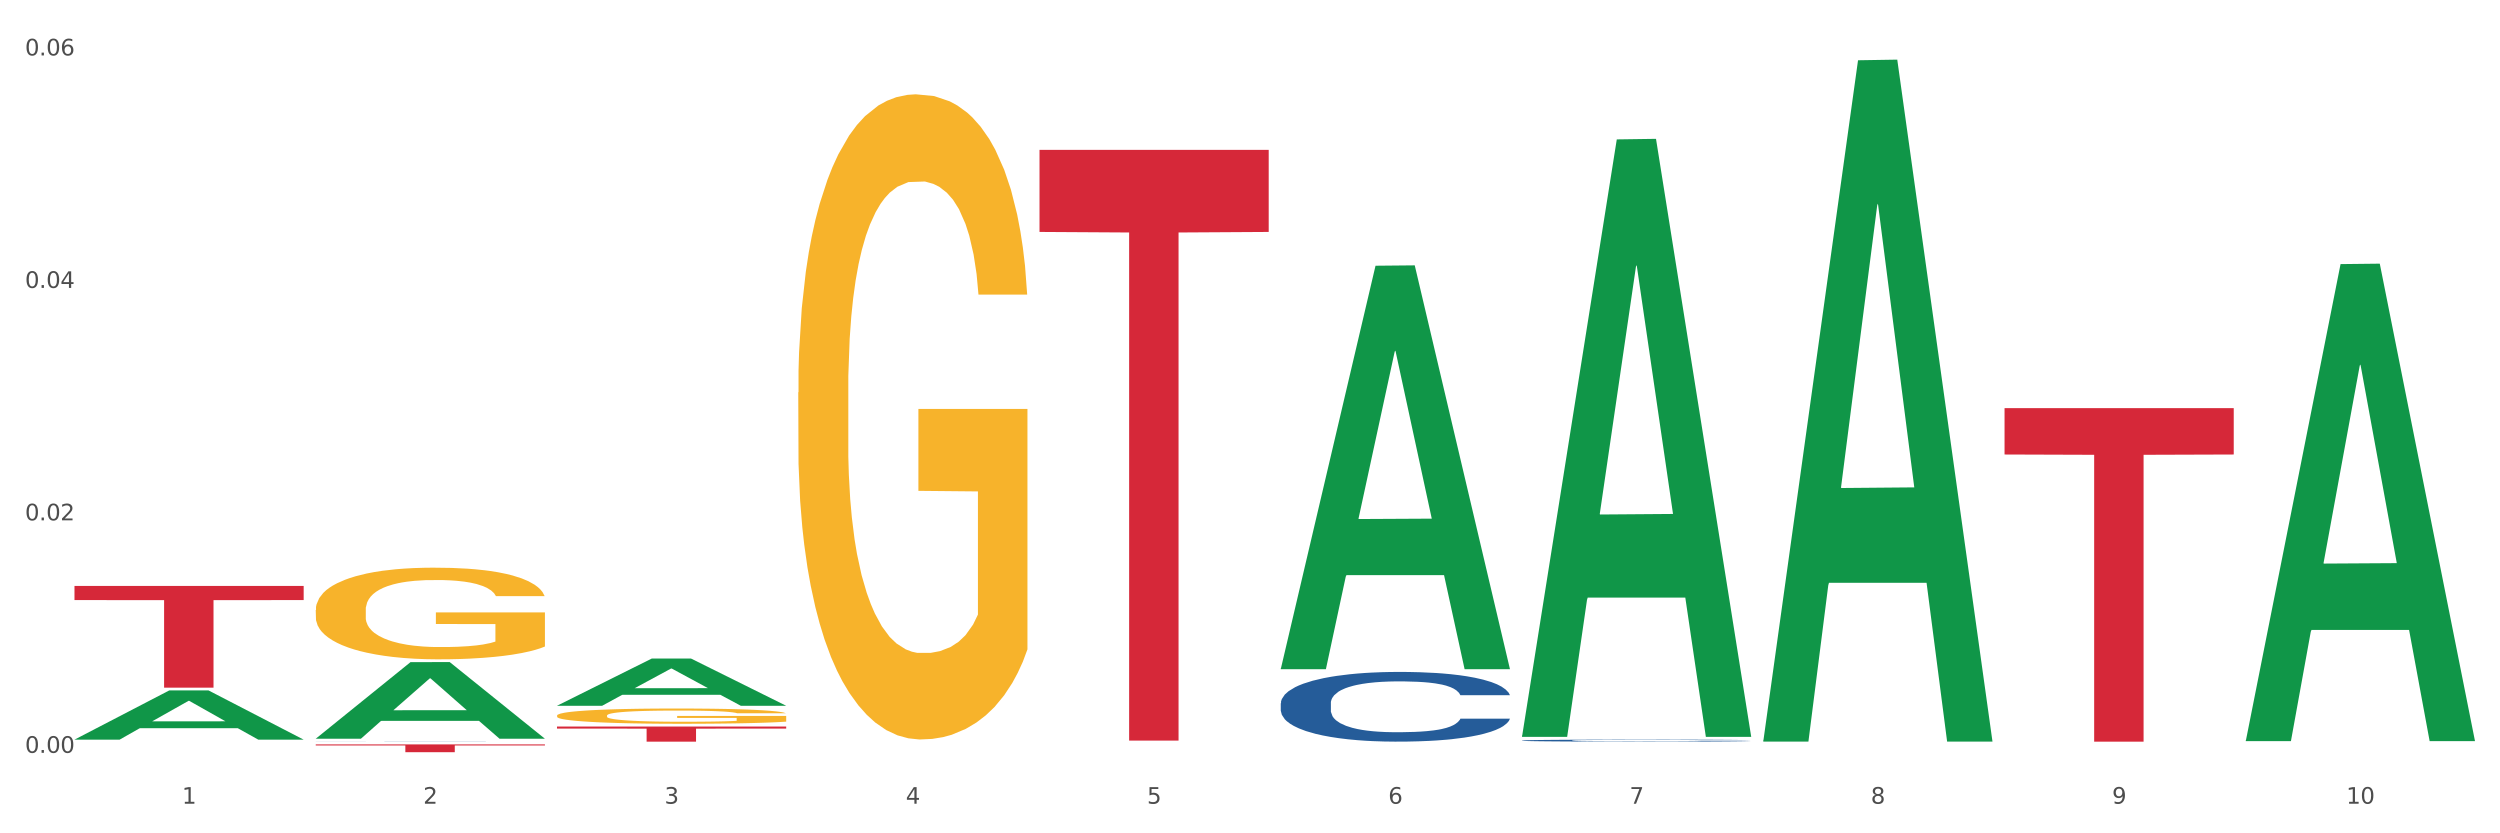
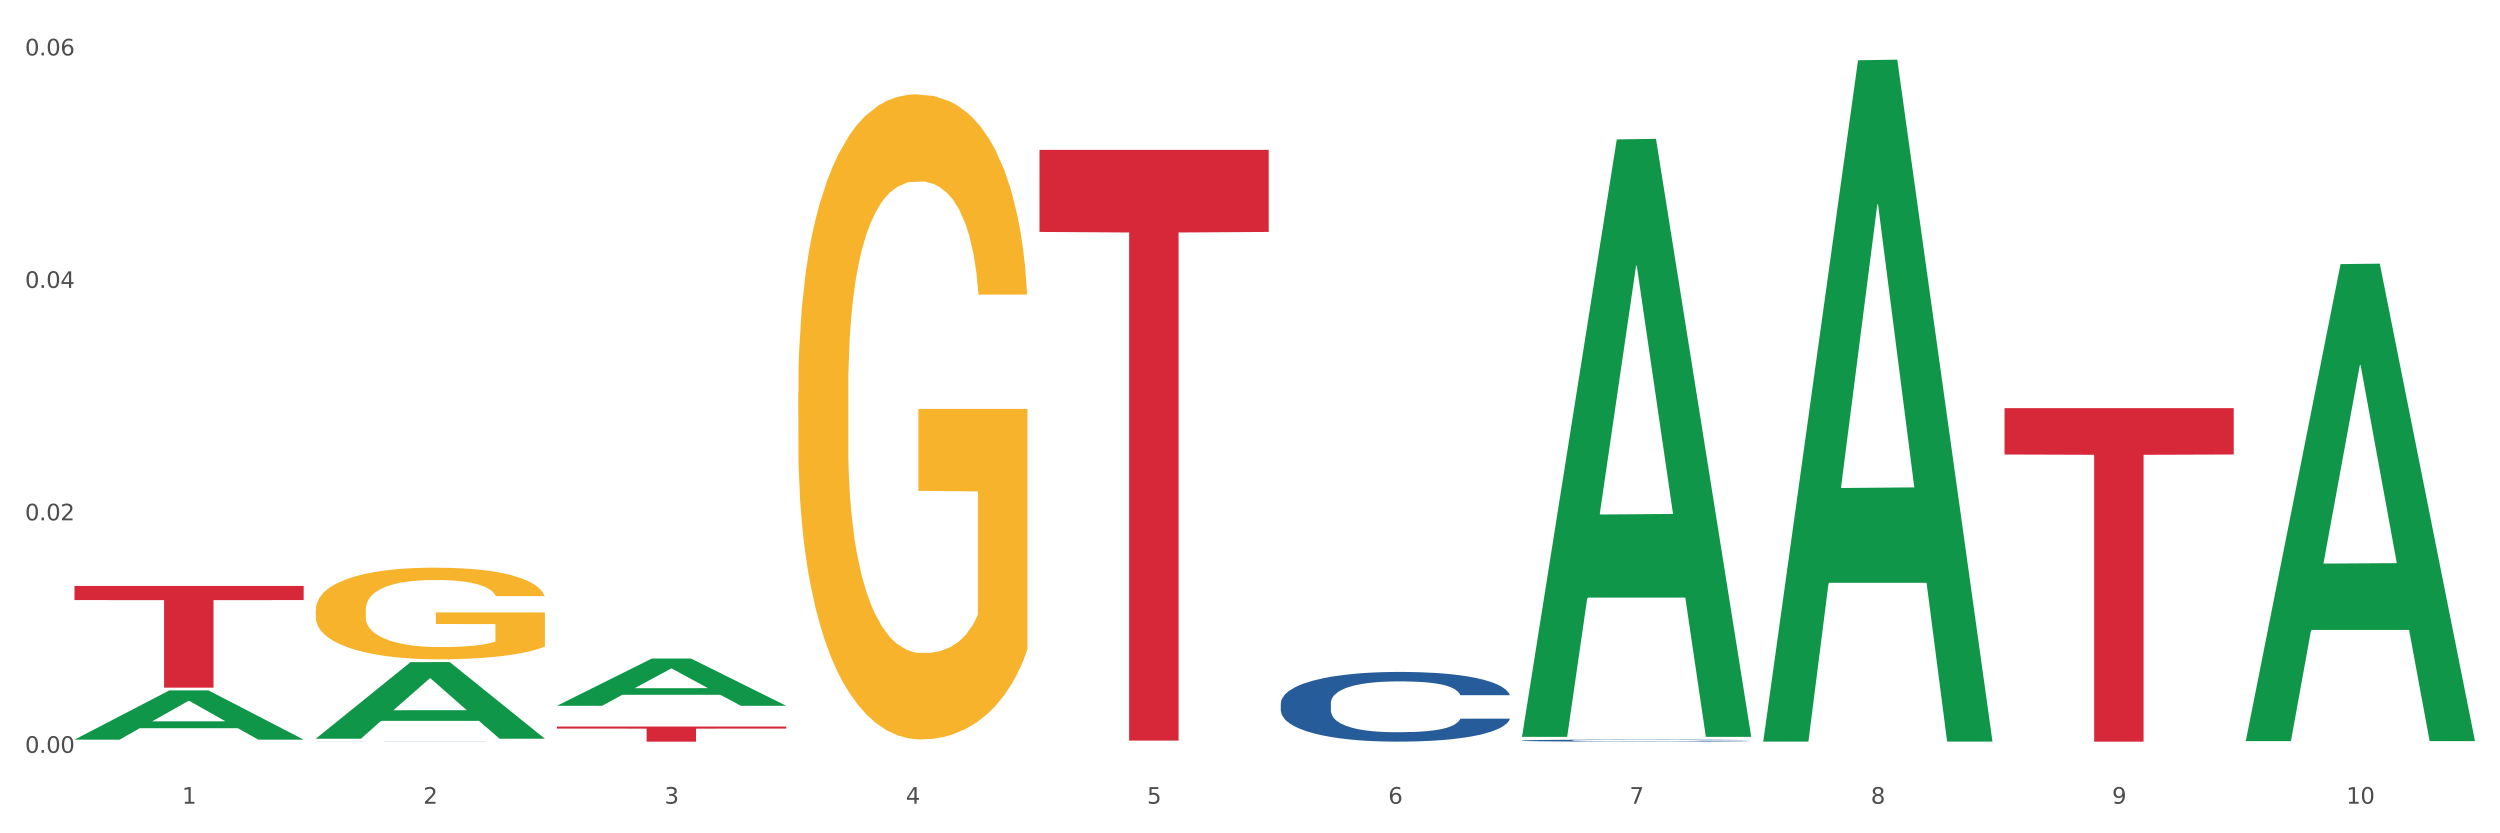
<svg xmlns="http://www.w3.org/2000/svg" xmlns:xlink="http://www.w3.org/1999/xlink" width="1080pt" height="360pt" viewBox="0 0 1080 360" version="1.1">
  <rect x="0" y="0" width="1080" height="360" fill="#333333" stroke="none" />
  <defs>
    <style type="text/css">*{stroke-linejoin: round; stroke-linecap: butt}</style>
  </defs>
  <g id="figure_1">
    <g id="patch_1">
      <path d="M 0 360  L 1080 360  L 1080 0  L 0 0  z " style="fill: #ffffff; stroke: #ffffff; stroke-linejoin: miter" />
    </g>
    <g id="axes_1">
      <g id="matplotlib.axis_1">
        <g id="xtick_1">
          <g id="text_1">
            <g style="fill: #4d4d4d" transform="translate(78.627 347.204) scale(0.096 -0.096)">
              <defs>
                <path id="DejaVuSans-31" d="M 794 531  L 1825 531  L 1825 4091  L 703 3866  L 703 4441  L 1819 4666  L 2450 4666  L 2450 531  L 3481 531  L 3481 0  L 794 0  L 794 531  z " transform="scale(0.016)" />
              </defs>
              <use xlink:href="#DejaVuSans-31" />
            </g>
          </g>
        </g>
        <g id="xtick_2">
          <g id="text_2">
            <g style="fill: #4d4d4d" transform="translate(182.851 347.204) scale(0.096 -0.096)">
              <defs>
                <path id="DejaVuSans-32" d="M 1228 531  L 3431 531  L 3431 0  L 469 0  L 469 531  Q 828 903 1448 1529  Q 2069 2156 2228 2338  Q 2531 2678 2651 2914  Q 2772 3150 2772 3378  Q 2772 3750 2511 3984  Q 2250 4219 1831 4219  Q 1534 4219 1204 4116  Q 875 4013 500 3803  L 500 4441  Q 881 4594 1212 4672  Q 1544 4750 1819 4750  Q 2544 4750 2975 4387  Q 3406 4025 3406 3419  Q 3406 3131 3298 2873  Q 3191 2616 2906 2266  Q 2828 2175 2409 1742  Q 1991 1309 1228 531  z " transform="scale(0.016)" />
              </defs>
              <use xlink:href="#DejaVuSans-32" />
            </g>
          </g>
        </g>
        <g id="xtick_3">
          <g id="text_3">
            <g style="fill: #4d4d4d" transform="translate(287.074 347.204) scale(0.096 -0.096)">
              <defs>
                <path id="DejaVuSans-33" d="M 2597 2516  Q 3050 2419 3304 2112  Q 3559 1806 3559 1356  Q 3559 666 3084 287  Q 2609 -91 1734 -91  Q 1441 -91 1130 -33  Q 819 25 488 141  L 488 750  Q 750 597 1062 519  Q 1375 441 1716 441  Q 2309 441 2620 675  Q 2931 909 2931 1356  Q 2931 1769 2642 2001  Q 2353 2234 1838 2234  L 1294 2234  L 1294 2753  L 1863 2753  Q 2328 2753 2575 2939  Q 2822 3125 2822 3475  Q 2822 3834 2567 4026  Q 2313 4219 1838 4219  Q 1578 4219 1281 4162  Q 984 4106 628 3988  L 628 4550  Q 988 4650 1302 4700  Q 1616 4750 1894 4750  Q 2613 4750 3031 4423  Q 3450 4097 3450 3541  Q 3450 3153 3228 2886  Q 3006 2619 2597 2516  z " transform="scale(0.016)" />
              </defs>
              <use xlink:href="#DejaVuSans-33" />
            </g>
          </g>
        </g>
        <g id="xtick_4">
          <g id="text_4">
            <g style="fill: #4d4d4d" transform="translate(391.298 347.204) scale(0.096 -0.096)">
              <defs>
                <path id="DejaVuSans-34" d="M 2419 4116  L 825 1625  L 2419 1625  L 2419 4116  z M 2253 4666  L 3047 4666  L 3047 1625  L 3713 1625  L 3713 1100  L 3047 1100  L 3047 0  L 2419 0  L 2419 1100  L 313 1100  L 313 1709  L 2253 4666  z " transform="scale(0.016)" />
              </defs>
              <use xlink:href="#DejaVuSans-34" />
            </g>
          </g>
        </g>
        <g id="xtick_5">
          <g id="text_5">
            <g style="fill: #4d4d4d" transform="translate(495.522 347.204) scale(0.096 -0.096)">
              <defs>
                <path id="DejaVuSans-35" d="M 691 4666  L 3169 4666  L 3169 4134  L 1269 4134  L 1269 2991  Q 1406 3038 1543 3061  Q 1681 3084 1819 3084  Q 2600 3084 3056 2656  Q 3513 2228 3513 1497  Q 3513 744 3044 326  Q 2575 -91 1722 -91  Q 1428 -91 1123 -41  Q 819 9 494 109  L 494 744  Q 775 591 1075 516  Q 1375 441 1709 441  Q 2250 441 2565 725  Q 2881 1009 2881 1497  Q 2881 1984 2565 2268  Q 2250 2553 1709 2553  Q 1456 2553 1204 2497  Q 953 2441 691 2322  L 691 4666  z " transform="scale(0.016)" />
              </defs>
              <use xlink:href="#DejaVuSans-35" />
            </g>
          </g>
        </g>
        <g id="xtick_6">
          <g id="text_6">
            <g style="fill: #4d4d4d" transform="translate(599.745 347.204) scale(0.096 -0.096)">
              <defs>
                <path id="DejaVuSans-36" d="M 2113 2584  Q 1688 2584 1439 2293  Q 1191 2003 1191 1497  Q 1191 994 1439 701  Q 1688 409 2113 409  Q 2538 409 2786 701  Q 3034 994 3034 1497  Q 3034 2003 2786 2293  Q 2538 2584 2113 2584  z M 3366 4563  L 3366 3988  Q 3128 4100 2886 4159  Q 2644 4219 2406 4219  Q 1781 4219 1451 3797  Q 1122 3375 1075 2522  Q 1259 2794 1537 2939  Q 1816 3084 2150 3084  Q 2853 3084 3261 2657  Q 3669 2231 3669 1497  Q 3669 778 3244 343  Q 2819 -91 2113 -91  Q 1303 -91 875 529  Q 447 1150 447 2328  Q 447 3434 972 4092  Q 1497 4750 2381 4750  Q 2619 4750 2861 4703  Q 3103 4656 3366 4563  z " transform="scale(0.016)" />
              </defs>
              <use xlink:href="#DejaVuSans-36" />
            </g>
          </g>
        </g>
        <g id="xtick_7">
          <g id="text_7">
            <g style="fill: #4d4d4d" transform="translate(703.969 347.204) scale(0.096 -0.096)">
              <defs>
                <path id="DejaVuSans-37" d="M 525 4666  L 3525 4666  L 3525 4397  L 1831 0  L 1172 0  L 2766 4134  L 525 4134  L 525 4666  z " transform="scale(0.016)" />
              </defs>
              <use xlink:href="#DejaVuSans-37" />
            </g>
          </g>
        </g>
        <g id="xtick_8">
          <g id="text_8">
            <g style="fill: #4d4d4d" transform="translate(808.193 347.204) scale(0.096 -0.096)">
              <defs>
                <path id="DejaVuSans-38" d="M 2034 2216  Q 1584 2216 1326 1975  Q 1069 1734 1069 1313  Q 1069 891 1326 650  Q 1584 409 2034 409  Q 2484 409 2743 651  Q 3003 894 3003 1313  Q 3003 1734 2745 1975  Q 2488 2216 2034 2216  z M 1403 2484  Q 997 2584 770 2862  Q 544 3141 544 3541  Q 544 4100 942 4425  Q 1341 4750 2034 4750  Q 2731 4750 3128 4425  Q 3525 4100 3525 3541  Q 3525 3141 3298 2862  Q 3072 2584 2669 2484  Q 3125 2378 3379 2068  Q 3634 1759 3634 1313  Q 3634 634 3220 271  Q 2806 -91 2034 -91  Q 1263 -91 848 271  Q 434 634 434 1313  Q 434 1759 690 2068  Q 947 2378 1403 2484  z M 1172 3481  Q 1172 3119 1398 2916  Q 1625 2713 2034 2713  Q 2441 2713 2670 2916  Q 2900 3119 2900 3481  Q 2900 3844 2670 4047  Q 2441 4250 2034 4250  Q 1625 4250 1398 4047  Q 1172 3844 1172 3481  z " transform="scale(0.016)" />
              </defs>
              <use xlink:href="#DejaVuSans-38" />
            </g>
          </g>
        </g>
        <g id="xtick_9">
          <g id="text_9">
            <g style="fill: #4d4d4d" transform="translate(912.416 347.204) scale(0.096 -0.096)">
              <defs>
                <path id="DejaVuSans-39" d="M 703 97  L 703 672  Q 941 559 1184 500  Q 1428 441 1663 441  Q 2288 441 2617 861  Q 2947 1281 2994 2138  Q 2813 1869 2534 1725  Q 2256 1581 1919 1581  Q 1219 1581 811 2004  Q 403 2428 403 3163  Q 403 3881 828 4315  Q 1253 4750 1959 4750  Q 2769 4750 3195 4129  Q 3622 3509 3622 2328  Q 3622 1225 3098 567  Q 2575 -91 1691 -91  Q 1453 -91 1209 -44  Q 966 3 703 97  z M 1959 2075  Q 2384 2075 2632 2365  Q 2881 2656 2881 3163  Q 2881 3666 2632 3958  Q 2384 4250 1959 4250  Q 1534 4250 1286 3958  Q 1038 3666 1038 3163  Q 1038 2656 1286 2365  Q 1534 2075 1959 2075  z " transform="scale(0.016)" />
              </defs>
              <use xlink:href="#DejaVuSans-39" />
            </g>
          </g>
        </g>
        <g id="xtick_10">
          <g id="text_10">
            <g style="fill: #4d4d4d" transform="translate(1013.586 347.204) scale(0.096 -0.096)">
              <defs>
                <path id="DejaVuSans-30" d="M 2034 4250  Q 1547 4250 1301 3770  Q 1056 3291 1056 2328  Q 1056 1369 1301 889  Q 1547 409 2034 409  Q 2525 409 2770 889  Q 3016 1369 3016 2328  Q 3016 3291 2770 3770  Q 2525 4250 2034 4250  z M 2034 4750  Q 2819 4750 3233 4129  Q 3647 3509 3647 2328  Q 3647 1150 3233 529  Q 2819 -91 2034 -91  Q 1250 -91 836 529  Q 422 1150 422 2328  Q 422 3509 836 4129  Q 1250 4750 2034 4750  z " transform="scale(0.016)" />
              </defs>
              <use xlink:href="#DejaVuSans-31" />
              <use xlink:href="#DejaVuSans-30" transform="translate(63.623 0)" />
            </g>
          </g>
        </g>
        <g id="xtick_11" />
        <g id="xtick_12" />
        <g id="xtick_13" />
        <g id="xtick_14" />
        <g id="xtick_15" />
        <g id="xtick_16" />
        <g id="xtick_17" />
        <g id="xtick_18" />
        <g id="xtick_19" />
      </g>
      <g id="matplotlib.axis_2">
        <g id="ytick_1">
          <g id="text_11">
            <g style="fill: #4d4d4d" transform="translate(10.8 325.219) scale(0.096 -0.096)">
              <defs>
                <path id="DejaVuSans-2e" d="M 684 794  L 1344 794  L 1344 0  L 684 0  L 684 794  z " transform="scale(0.016)" />
              </defs>
              <use xlink:href="#DejaVuSans-30" />
              <use xlink:href="#DejaVuSans-2e" transform="translate(63.623 0)" />
              <use xlink:href="#DejaVuSans-30" transform="translate(95.41 0)" />
              <use xlink:href="#DejaVuSans-30" transform="translate(159.033 0)" />
            </g>
          </g>
        </g>
        <g id="ytick_2">
          <g id="text_12">
            <g style="fill: #4d4d4d" transform="translate(10.8 224.796) scale(0.096 -0.096)">
              <use xlink:href="#DejaVuSans-30" />
              <use xlink:href="#DejaVuSans-2e" transform="translate(63.623 0)" />
              <use xlink:href="#DejaVuSans-30" transform="translate(95.41 0)" />
              <use xlink:href="#DejaVuSans-32" transform="translate(159.033 0)" />
            </g>
          </g>
        </g>
        <g id="ytick_3">
          <g id="text_13">
            <g style="fill: #4d4d4d" transform="translate(10.8 124.373) scale(0.096 -0.096)">
              <use xlink:href="#DejaVuSans-30" />
              <use xlink:href="#DejaVuSans-2e" transform="translate(63.623 0)" />
              <use xlink:href="#DejaVuSans-30" transform="translate(95.41 0)" />
              <use xlink:href="#DejaVuSans-34" transform="translate(159.033 0)" />
            </g>
          </g>
        </g>
        <g id="ytick_4">
          <g id="text_14">
            <g style="fill: #4d4d4d" transform="translate(10.8 23.95) scale(0.096 -0.096)">
              <use xlink:href="#DejaVuSans-30" />
              <use xlink:href="#DejaVuSans-2e" transform="translate(63.623 0)" />
              <use xlink:href="#DejaVuSans-30" transform="translate(95.41 0)" />
              <use xlink:href="#DejaVuSans-36" transform="translate(159.033 0)" />
            </g>
          </g>
        </g>
        <g id="ytick_5" />
        <g id="ytick_6" />
        <g id="ytick_7" />
      </g>
      <g id="PolyCollection_1">
        <path d="M 32.175 319.495  L 32.277 319.475  L 73.107 298.268  L 90.051 298.248  L 131.187 319.535  L 111.589 319.535  L 102.709 314.578  L 60.552 314.578  L 60.246 314.658  L 51.671 319.535  L 32.175 319.535  L 32.175 319.495  L 65.86 311.62  L 97.401 311.6  L 81.783 302.785  L 81.579 302.745  L 81.375 302.805  L 65.758 311.6  L 65.86 311.62  L 32.175 319.495  z " clip-path="url(#p1bd5641e40)" style="fill: #109648" />
        <path d="M 657.517 319.906  L 657.634 319.906  L 657.634 319.883  L 657.985 319.853  L 659.272 319.797  L 660.911 319.755  L 663.72 319.705  L 665.241 319.684  L 667.231 319.661  L 671.327 319.623  L 676.008 319.592  L 679.285 319.574  L 681.743 319.563  L 687.244 319.543  L 690.404 319.534  L 693.681 319.527  L 696.49 319.522  L 701.171 319.516  L 704.916 319.514  L 709.247 319.513  L 712.875 319.514  L 717.673 319.517  L 724.695 319.527  L 727.387 319.532  L 731.015 319.542  L 734.76 319.555  L 737.803 319.568  L 741.314 319.586  L 744.943 319.61  L 748.454 319.64  L 750.911 319.668  L 752.901 319.698  L 754.657 319.734  L 755.944 319.773  L 756.529 319.806  L 735.112 319.806  L 734.526 319.776  L 733.356 319.744  L 732.186 319.723  L 730.898 319.705  L 728.909 319.685  L 727.153 319.672  L 724.227 319.657  L 721.535 319.647  L 719.312 319.642  L 716.62 319.637  L 710.885 319.632  L 706.789 319.632  L 704.214 319.634  L 701.054 319.638  L 698.362 319.643  L 695.202 319.653  L 692.745 319.663  L 690.287 319.677  L 688.882 319.687  L 686.776 319.704  L 685.371 319.719  L 683.499 319.743  L 682.445 319.761  L 680.573 319.807  L 679.754 319.84  L 679.402 319.863  L 679.168 319.889  L 679.168 320.014  L 679.871 320.069  L 680.456 320.093  L 681.392 320.121  L 683.148 320.156  L 685.722 320.19  L 688.414 320.215  L 690.638 320.23  L 692.745 320.241  L 694.851 320.25  L 697.426 320.258  L 699.533 320.263  L 702.693 320.268  L 706.438 320.27  L 709.364 320.27  L 715.332 320.266  L 718.024 320.262  L 720.599 320.257  L 723.408 320.248  L 725.632 320.238  L 726.919 320.231  L 729.026 320.216  L 730.664 320.2  L 732.069 320.181  L 733.005 320.165  L 734.058 320.141  L 734.877 320.114  L 735.112 320.1  L 756.529 320.1  L 756.061 320.129  L 755.242 320.157  L 753.603 320.194  L 752.316 320.216  L 750.326 320.242  L 748.22 320.265  L 745.294 320.289  L 742.602 320.308  L 739.793 320.324  L 736.75 320.338  L 731.249 320.358  L 729.26 320.364  L 725.046 320.373  L 721.769 320.379  L 716.971 320.384  L 712.055 320.388  L 706.906 320.388  L 702.341 320.387  L 697.309 320.382  L 694.149 320.377  L 690.638 320.37  L 686.542 320.359  L 682.679 320.345  L 679.051 320.329  L 675.657 320.311  L 672.497 320.29  L 668.401 320.256  L 665.358 320.222  L 663.134 320.191  L 661.613 320.165  L 660.091 320.131  L 659.272 320.108  L 657.985 320.052  L 657.517 320  L 657.517 319.906  z " clip-path="url(#p1bd5641e40)" style="fill: #255c99" />
        <path d="M 553.293 303.803  L 553.41 303.776  L 553.41 303.006  L 553.761 301.96  L 555.049 300.035  L 556.687 298.577  L 559.496 296.872  L 561.017 296.157  L 563.007 295.359  L 567.103 294.067  L 571.785 292.966  L 575.062 292.361  L 577.52 291.976  L 583.02 291.289  L 586.18 290.986  L 589.457 290.739  L 592.266 290.574  L 596.948 290.381  L 600.693 290.298  L 605.023 290.271  L 608.651 290.298  L 613.45 290.408  L 620.472 290.739  L 623.164 290.931  L 626.792 291.261  L 630.537 291.701  L 633.58 292.141  L 637.091 292.774  L 640.719 293.599  L 644.23 294.644  L 646.688 295.607  L 648.677 296.625  L 650.433 297.862  L 651.72 299.21  L 652.306 300.338  L 630.888 300.338  L 630.303 299.32  L 629.132 298.22  L 627.962 297.477  L 626.675 296.872  L 624.685 296.184  L 622.929 295.744  L 620.004 295.222  L 617.312 294.892  L 615.088 294.699  L 612.396 294.534  L 606.661 294.369  L 602.565 294.369  L 599.99 294.424  L 596.83 294.562  L 594.139 294.754  L 590.979 295.084  L 588.521 295.442  L 586.063 295.909  L 584.659 296.239  L 582.552 296.845  L 581.148 297.34  L 579.275 298.192  L 578.222 298.797  L 576.349 300.365  L 575.53 301.52  L 575.179 302.318  L 574.945 303.198  L 574.945 307.489  L 575.647 309.414  L 576.232 310.239  L 577.168 311.174  L 578.924 312.385  L 581.499 313.567  L 584.191 314.42  L 586.414 314.943  L 588.521 315.328  L 590.628 315.63  L 593.202 315.905  L 595.309 316.07  L 598.469 316.235  L 602.214 316.318  L 605.14 316.318  L 611.109 316.18  L 613.801 316.043  L 616.375 315.85  L 619.184 315.548  L 621.408 315.218  L 622.695 314.97  L 624.802 314.447  L 626.441 313.897  L 627.845 313.265  L 628.781 312.715  L 629.835 311.89  L 630.654 310.954  L 630.888 310.459  L 652.306 310.459  L 651.837 311.449  L 651.018 312.412  L 649.38 313.705  L 648.092 314.447  L 646.103 315.355  L 643.996 316.125  L 641.07 316.978  L 638.378 317.61  L 635.569 318.161  L 632.526 318.656  L 627.026 319.343  L 625.036 319.536  L 620.823 319.866  L 617.546 320.058  L 612.747 320.251  L 607.832 320.361  L 602.682 320.388  L 598.118 320.333  L 593.085 320.168  L 589.925 320.003  L 586.414 319.756  L 582.318 319.371  L 578.456 318.903  L 574.828 318.353  L 571.434 317.72  L 568.274 317.005  L 564.177 315.823  L 561.135 314.667  L 558.911 313.595  L 557.389 312.687  L 555.868 311.532  L 555.049 310.734  L 553.761 308.809  L 553.293 307.021  L 553.293 303.803  z " clip-path="url(#p1bd5641e40)" style="fill: #255c99" />
        <path d="M 136.399 320.354  L 136.516 320.354  L 136.516 320.352  L 136.867 320.35  L 138.154 320.346  L 139.793 320.343  L 142.602 320.34  L 144.123 320.338  L 146.113 320.337  L 150.209 320.334  L 154.89 320.332  L 158.167 320.33  L 160.625 320.33  L 166.126 320.328  L 169.286 320.327  L 172.563 320.327  L 175.372 320.327  L 180.053 320.326  L 183.798 320.326  L 188.129 320.326  L 191.757 320.326  L 196.555 320.326  L 203.577 320.327  L 206.269 320.327  L 209.897 320.328  L 213.642 320.329  L 216.685 320.33  L 220.196 320.331  L 223.824 320.333  L 227.336 320.335  L 229.793 320.337  L 231.783 320.339  L 233.538 320.342  L 234.826 320.345  L 235.411 320.347  L 213.993 320.347  L 213.408 320.345  L 212.238 320.342  L 211.068 320.341  L 209.78 320.34  L 207.791 320.338  L 206.035 320.337  L 203.109 320.336  L 200.417 320.336  L 198.194 320.335  L 195.502 320.335  L 189.767 320.334  L 185.671 320.334  L 183.096 320.335  L 179.936 320.335  L 177.244 320.335  L 174.084 320.336  L 171.626 320.337  L 169.169 320.338  L 167.764 320.338  L 165.658 320.34  L 164.253 320.341  L 162.381 320.342  L 161.327 320.344  L 159.455 320.347  L 158.635 320.349  L 158.284 320.351  L 158.05 320.353  L 158.05 320.362  L 158.752 320.366  L 159.338 320.367  L 160.274 320.369  L 162.029 320.372  L 164.604 320.374  L 167.296 320.376  L 169.52 320.377  L 171.626 320.378  L 173.733 320.379  L 176.308 320.379  L 178.415 320.379  L 181.575 320.38  L 185.32 320.38  L 188.246 320.38  L 194.214 320.38  L 196.906 320.379  L 199.481 320.379  L 202.29 320.378  L 204.514 320.378  L 205.801 320.377  L 207.908 320.376  L 209.546 320.375  L 210.951 320.374  L 211.887 320.373  L 212.94 320.371  L 213.759 320.369  L 213.993 320.368  L 235.411 320.368  L 234.943 320.37  L 234.124 320.372  L 232.485 320.375  L 231.198 320.376  L 229.208 320.378  L 227.102 320.38  L 224.176 320.381  L 221.484 320.383  L 218.675 320.384  L 215.632 320.385  L 210.131 320.386  L 208.142 320.387  L 203.928 320.387  L 200.651 320.388  L 195.853 320.388  L 190.937 320.388  L 185.788 320.388  L 181.223 320.388  L 176.191 320.388  L 173.031 320.388  L 169.52 320.387  L 165.424 320.386  L 161.561 320.385  L 157.933 320.384  L 154.539 320.383  L 151.379 320.381  L 147.283 320.379  L 144.24 320.377  L 142.016 320.374  L 140.495 320.372  L 138.973 320.37  L 138.154 320.368  L 136.867 320.364  L 136.399 320.361  L 136.399 320.354  z " clip-path="url(#p1bd5641e40)" style="fill: #255c99" />
-         <path d="M 240.622 309.127  L 240.739 309.121  L 240.739 308.904  L 240.973 308.718  L 242.142 308.266  L 243.895 307.893  L 245.181 307.694  L 246.467 307.531  L 247.987 307.369  L 249.857 307.2  L 253.247 306.953  L 255.351 306.827  L 257.923 306.694  L 262.599 306.502  L 265.989 306.393  L 269.496 306.303  L 275.224 306.195  L 278.965 306.146  L 282.939 306.11  L 287.732 306.086  L 291.356 306.08  L 299.305 306.098  L 306.085 306.152  L 309.358 306.195  L 313.566 306.267  L 315.788 306.315  L 319.411 306.411  L 323.152 306.538  L 325.724 306.646  L 329.581 306.851  L 332.504 307.056  L 335.193 307.309  L 336.595 307.483  L 337.647 307.646  L 338.583 307.833  L 339.518 308.128  L 318.476 308.128  L 317.658 307.917  L 316.372 307.718  L 314.502 307.525  L 312.865 307.405  L 310.06 307.254  L 307.488 307.158  L 304.799 307.086  L 301.526 307.026  L 298.954 306.995  L 295.33 306.971  L 288.2 306.977  L 283.407 307.026  L 280.134 307.086  L 278.03 307.14  L 276.159 307.2  L 274.055 307.285  L 271.6 307.411  L 269.847 307.525  L 268.093 307.67  L 266.69 307.814  L 265.405 307.983  L 264.352 308.164  L 263.534 308.35  L 262.833 308.579  L 262.248 308.959  L 262.248 309.784  L 262.482 309.97  L 263.067 310.217  L 263.768 310.404  L 264.937 310.627  L 265.989 310.777  L 267.976 310.994  L 270.197 311.175  L 271.951 311.289  L 273.704 311.386  L 276.744 311.518  L 280.134 311.626  L 283.056 311.693  L 287.031 311.753  L 289.719 311.777  L 292.057 311.789  L 297.785 311.789  L 301.877 311.771  L 306.436 311.729  L 309.943 311.675  L 312.865 311.608  L 316.138 311.5  L 318.242 311.398  L 318.242 310.139  L 292.525 310.133  L 292.525 309.296  L 339.635 309.296  L 339.635 311.753  L 337.647 311.879  L 335.426 311.994  L 333.088 312.096  L 329.581 312.223  L 325.373 312.343  L 321.632 312.427  L 317.658 312.5  L 312.982 312.566  L 306.903 312.626  L 303.163 312.65  L 298.487 312.668  L 292.992 312.674  L 288.2 312.662  L 283.524 312.632  L 278.614 312.578  L 273.821 312.5  L 270.197 312.421  L 266.574 312.325  L 262.716 312.199  L 259.677 312.078  L 257.339 311.97  L 254.767 311.831  L 251.961 311.65  L 249.857 311.488  L 247.987 311.319  L 246 311.102  L 244.597 310.916  L 243.194 310.681  L 242.376 310.506  L 241.441 310.235  L 240.739 309.856  L 240.622 309.127  z " clip-path="url(#p1bd5641e40)" style="fill: #f7b32b" />
        <path d="M 344.846 169.533  L 344.963 169.279  L 344.963 160.115  L 345.197 152.224  L 346.366 133.133  L 348.119 117.351  L 349.405 108.951  L 350.691 102.078  L 352.21 95.206  L 354.081 88.078  L 357.471 77.642  L 359.575 72.297  L 362.147 66.697  L 366.823 58.551  L 370.213 53.969  L 373.72 50.151  L 379.448 45.569  L 383.188 43.533  L 387.163 42.005  L 391.956 40.987  L 395.579 40.733  L 403.529 41.496  L 410.309 43.787  L 413.582 45.569  L 417.79 48.624  L 420.011 50.66  L 423.635 54.733  L 427.376 60.078  L 429.947 64.66  L 433.805 73.315  L 436.728 81.969  L 439.416 92.66  L 440.819 100.042  L 441.871 106.915  L 442.806 114.806  L 443.741 127.279  L 422.7 127.279  L 421.882 118.369  L 420.596 109.969  L 418.725 101.824  L 417.089 96.733  L 414.283 90.369  L 411.711 86.297  L 409.023 83.242  L 405.75 80.697  L 403.178 79.424  L 399.554 78.406  L 392.423 78.66  L 387.63 80.697  L 384.357 83.242  L 382.253 85.533  L 380.383 88.078  L 378.279 91.642  L 375.824 96.988  L 374.07 101.824  L 372.317 107.933  L 370.914 114.042  L 369.628 121.169  L 368.576 128.806  L 367.758 136.697  L 367.056 146.37  L 366.472 162.406  L 366.472 197.279  L 366.706 205.17  L 367.29 215.606  L 367.992 223.497  L 369.161 232.915  L 370.213 239.279  L 372.2 248.443  L 374.421 256.079  L 376.174 260.915  L 377.928 264.988  L 380.967 270.588  L 384.357 275.17  L 387.28 277.97  L 391.254 280.515  L 393.943 281.534  L 396.281 282.043  L 402.009 282.043  L 406.1 281.279  L 410.659 279.497  L 414.166 277.206  L 417.089 274.406  L 420.362 269.825  L 422.466 265.497  L 422.466 212.297  L 396.748 212.043  L 396.748 176.661  L 443.858 176.661  L 443.858 280.515  L 441.871 285.861  L 439.65 290.697  L 437.312 295.025  L 433.805 300.37  L 429.597 305.461  L 425.856 309.025  L 421.882 312.079  L 417.206 314.879  L 411.127 317.425  L 407.386 318.443  L 402.71 319.207  L 397.216 319.461  L 392.423 318.952  L 387.747 317.679  L 382.838 315.388  L 378.045 312.079  L 374.421 308.77  L 370.797 304.697  L 366.94 299.352  L 363.9 294.261  L 361.562 289.679  L 358.99 283.825  L 356.185 276.188  L 354.081 269.315  L 352.21 262.188  L 350.223 253.024  L 348.82 245.134  L 347.418 235.206  L 346.599 227.824  L 345.664 216.37  L 344.963 200.333  L 344.846 169.533  z " clip-path="url(#p1bd5641e40)" style="fill: #f7b32b" />
        <path d="M 32.175 253.122  L 131.187 253.122  L 131.187 259.228  L 92.239 259.27  L 92.239 297.065  L 70.888 297.065  L 70.888 259.27  L 32.175 259.228  L 32.175 253.163  L 32.175 253.122  z " clip-path="url(#p1bd5641e40)" style="fill: #d62839" />
-         <path d="M 136.399 321.572  L 235.411 321.572  L 235.411 322.041  L 196.463 322.044  L 196.463 324.95  L 175.112 324.95  L 175.112 322.044  L 136.399 322.041  L 136.399 321.575  L 136.399 321.572  z " clip-path="url(#p1bd5641e40)" style="fill: #d62839" />
        <path d="M 240.622 313.857  L 339.635 313.857  L 339.635 314.765  L 300.687 314.771  L 300.687 320.388  L 279.336 320.388  L 279.336 314.771  L 240.622 314.765  L 240.622 313.864  L 240.622 313.857  z " clip-path="url(#p1bd5641e40)" style="fill: #d62839" />
        <path d="M 449.069 64.73  L 548.082 64.73  L 548.082 100.195  L 509.134 100.435  L 509.134 319.938  L 487.783 319.938  L 487.783 100.435  L 449.069 100.195  L 449.069 64.969  L 449.069 64.73  z " clip-path="url(#p1bd5641e40)" style="fill: #d62839" />
        <path d="M 865.964 176.322  L 964.976 176.322  L 964.976 196.342  L 926.028 196.478  L 926.028 320.388  L 904.677 320.388  L 904.677 196.478  L 865.964 196.342  L 865.964 176.457  L 865.964 176.322  z " clip-path="url(#p1bd5641e40)" style="fill: #d62839" />
        <path d="M 136.399 319.081  L 136.501 319.049  L 177.331 286.044  L 194.275 286.013  L 235.411 319.143  L 215.813 319.143  L 206.932 311.428  L 164.775 311.428  L 164.469 311.553  L 155.895 319.143  L 136.399 319.143  L 136.399 319.081  L 170.083 306.824  L 201.624 306.793  L 186.007 293.075  L 185.803 293.012  L 185.599 293.106  L 169.981 306.793  L 170.083 306.824  L 136.399 319.081  z " clip-path="url(#p1bd5641e40)" style="fill: #109648" />
        <path d="M 240.622 304.859  L 240.724 304.839  L 281.554 284.498  L 298.499 284.478  L 339.635 304.897  L 320.036 304.897  L 311.156 300.142  L 268.999 300.142  L 268.693 300.219  L 260.118 304.897  L 240.622 304.897  L 240.622 304.859  L 274.307 297.305  L 305.848 297.285  L 290.231 288.831  L 290.026 288.792  L 289.822 288.85  L 274.205 297.285  L 274.307 297.305  L 240.622 304.859  z " clip-path="url(#p1bd5641e40)" style="fill: #109648" />
-         <path d="M 553.293 288.76  L 553.395 288.596  L 594.225 114.794  L 611.169 114.63  L 652.306 289.088  L 632.707 289.088  L 623.827 248.463  L 581.67 248.463  L 581.364 249.118  L 572.789 289.088  L 553.293 289.088  L 553.293 288.76  L 586.978 224.219  L 618.519 224.055  L 602.901 151.815  L 602.697 151.488  L 602.493 151.979  L 586.876 224.055  L 586.978 224.219  L 553.293 288.76  z " clip-path="url(#p1bd5641e40)" style="fill: #109648" />
        <path d="M 657.517 317.845  L 657.619 317.602  L 698.449 60.22  L 715.393 59.977  L 756.529 318.33  L 736.931 318.33  L 728.05 258.169  L 685.893 258.169  L 685.587 259.139  L 677.013 318.33  L 657.517 318.33  L 657.517 317.845  L 691.201 222.266  L 722.742 222.024  L 707.125 115.044  L 706.921 114.559  L 706.717 115.287  L 691.099 222.024  L 691.201 222.266  L 657.517 317.845  z " clip-path="url(#p1bd5641e40)" style="fill: #109648" />
        <path d="M 136.399 263.53  L 136.516 263.494  L 136.516 262.192  L 136.749 261.071  L 137.918 258.359  L 139.672 256.117  L 140.958 254.923  L 142.244 253.947  L 143.763 252.97  L 145.634 251.958  L 149.024 250.475  L 151.128 249.716  L 153.699 248.92  L 158.375 247.763  L 161.765 247.112  L 165.272 246.57  L 171 245.919  L 174.741 245.629  L 178.716 245.412  L 183.508 245.268  L 187.132 245.232  L 195.081 245.34  L 201.861 245.666  L 205.135 245.919  L 209.343 246.353  L 211.564 246.642  L 215.188 247.221  L 218.928 247.98  L 221.5 248.631  L 225.358 249.86  L 228.28 251.09  L 230.969 252.609  L 232.372 253.658  L 233.424 254.634  L 234.359 255.755  L 235.294 257.527  L 214.253 257.527  L 213.434 256.261  L 212.148 255.068  L 210.278 253.911  L 208.641 253.187  L 205.836 252.283  L 203.264 251.705  L 200.576 251.271  L 197.302 250.909  L 194.731 250.728  L 191.107 250.584  L 183.976 250.62  L 179.183 250.909  L 175.91 251.271  L 173.806 251.596  L 171.936 251.958  L 169.831 252.464  L 167.377 253.224  L 165.623 253.911  L 163.87 254.779  L 162.467 255.647  L 161.181 256.659  L 160.129 257.744  L 159.311 258.865  L 158.609 260.239  L 158.025 262.518  L 158.025 267.472  L 158.259 268.593  L 158.843 270.076  L 159.544 271.197  L 160.713 272.535  L 161.765 273.439  L 163.753 274.741  L 165.974 275.825  L 167.727 276.513  L 169.481 277.091  L 172.52 277.887  L 175.91 278.538  L 178.833 278.936  L 182.807 279.297  L 185.496 279.442  L 187.834 279.514  L 193.562 279.514  L 197.653 279.406  L 202.212 279.152  L 205.719 278.827  L 208.641 278.429  L 211.915 277.778  L 214.019 277.164  L 214.019 269.605  L 188.301 269.569  L 188.301 264.543  L 235.411 264.543  L 235.411 279.297  L 233.424 280.057  L 231.203 280.744  L 228.865 281.358  L 225.358 282.118  L 221.15 282.841  L 217.409 283.347  L 213.434 283.781  L 208.758 284.179  L 202.68 284.541  L 198.939 284.685  L 194.263 284.794  L 188.769 284.83  L 183.976 284.758  L 179.3 284.577  L 174.39 284.251  L 169.598 283.781  L 165.974 283.311  L 162.35 282.733  L 158.492 281.973  L 155.453 281.25  L 153.115 280.599  L 150.543 279.767  L 147.738 278.682  L 145.634 277.706  L 143.763 276.693  L 141.776 275.392  L 140.373 274.27  L 138.97 272.86  L 138.152 271.811  L 137.217 270.184  L 136.516 267.906  L 136.399 263.53  z " clip-path="url(#p1bd5641e40)" style="fill: #f7b32b" />
        <path d="M 970.188 319.776  L 970.29 319.582  L 1011.12 114.092  L 1028.064 113.899  L 1069.2 320.163  L 1049.602 320.163  L 1040.721 272.131  L 998.564 272.131  L 998.258 272.906  L 989.684 320.163  L 970.188 320.163  L 970.188 319.776  L 1003.872 243.468  L 1035.413 243.274  L 1019.796 157.863  L 1019.592 157.476  L 1019.388 158.057  L 1003.77 243.274  L 1003.872 243.468  L 970.188 319.776  z " clip-path="url(#p1bd5641e40)" style="fill: #109648" />
        <path d="M 761.74 319.81  L 761.842 319.533  L 802.672 26.036  L 819.617 25.759  L 860.753 320.363  L 841.154 320.363  L 832.274 251.76  L 790.117 251.76  L 789.811 252.867  L 781.237 320.363  L 761.74 320.363  L 761.74 319.81  L 795.425 210.82  L 826.966 210.544  L 811.349 88.553  L 811.144 88  L 810.94 88.83  L 795.323 210.544  L 795.425 210.82  L 761.74 319.81  z " clip-path="url(#p1bd5641e40)" style="fill: #109648" />
      </g>
    </g>
  </g>
  <defs>
    <clipPath id="p1bd5641e40">
      <rect x="32.175" y="10.8" width="1037.025" height="329.109" />
    </clipPath>
  </defs>
</svg>